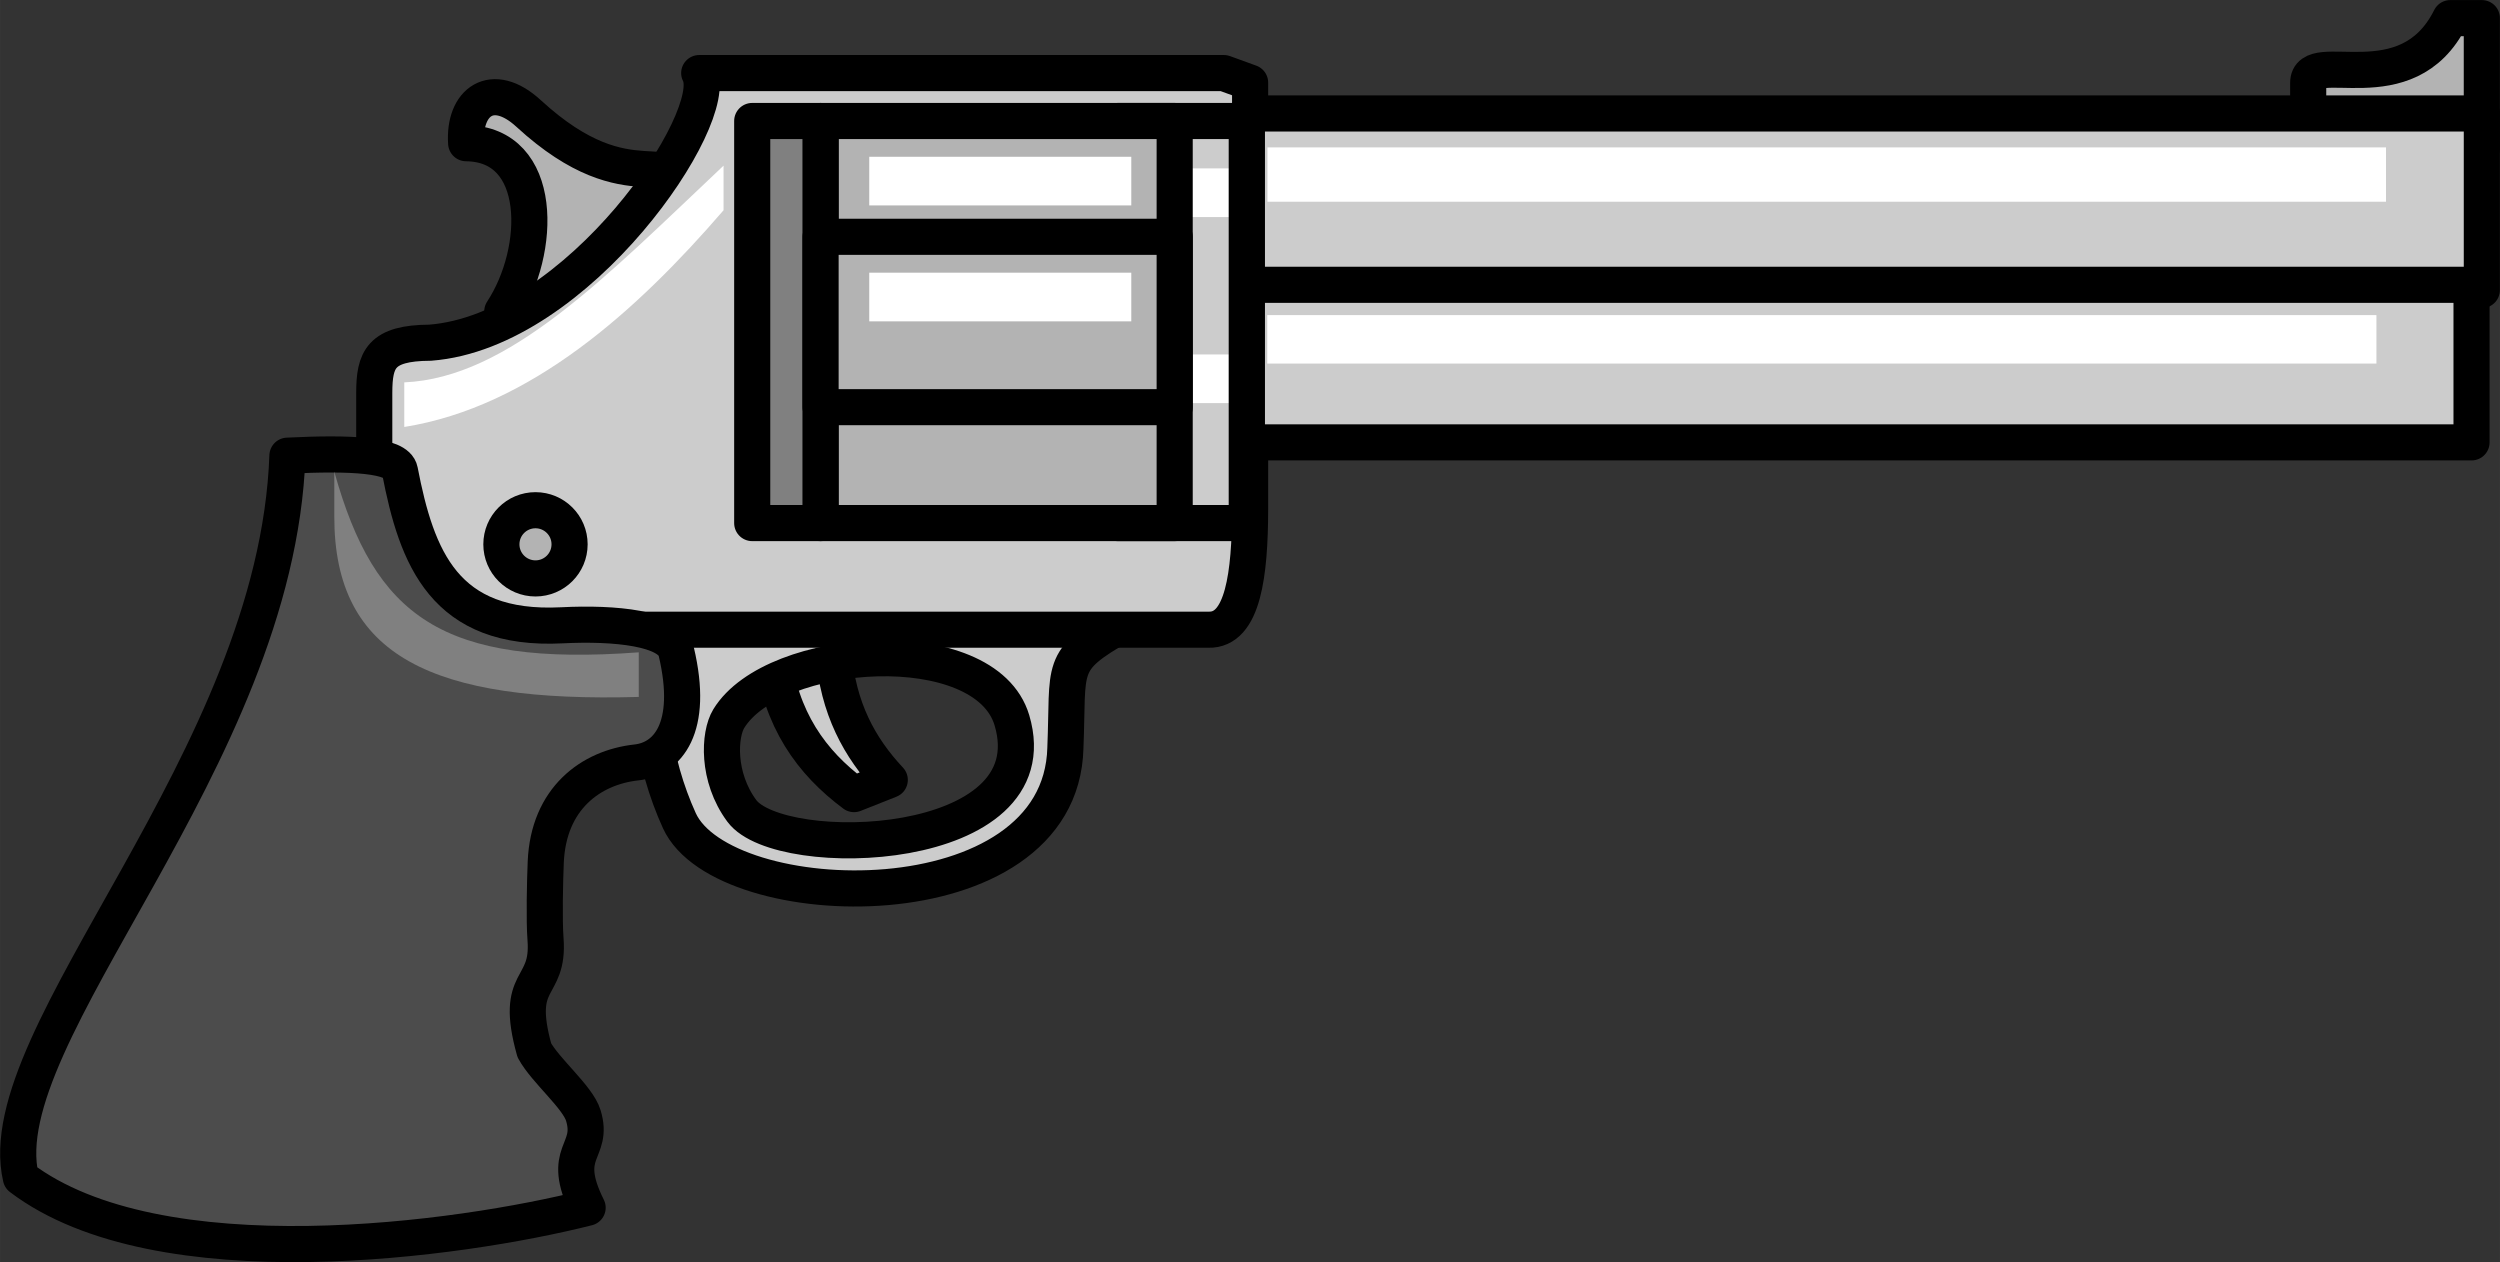
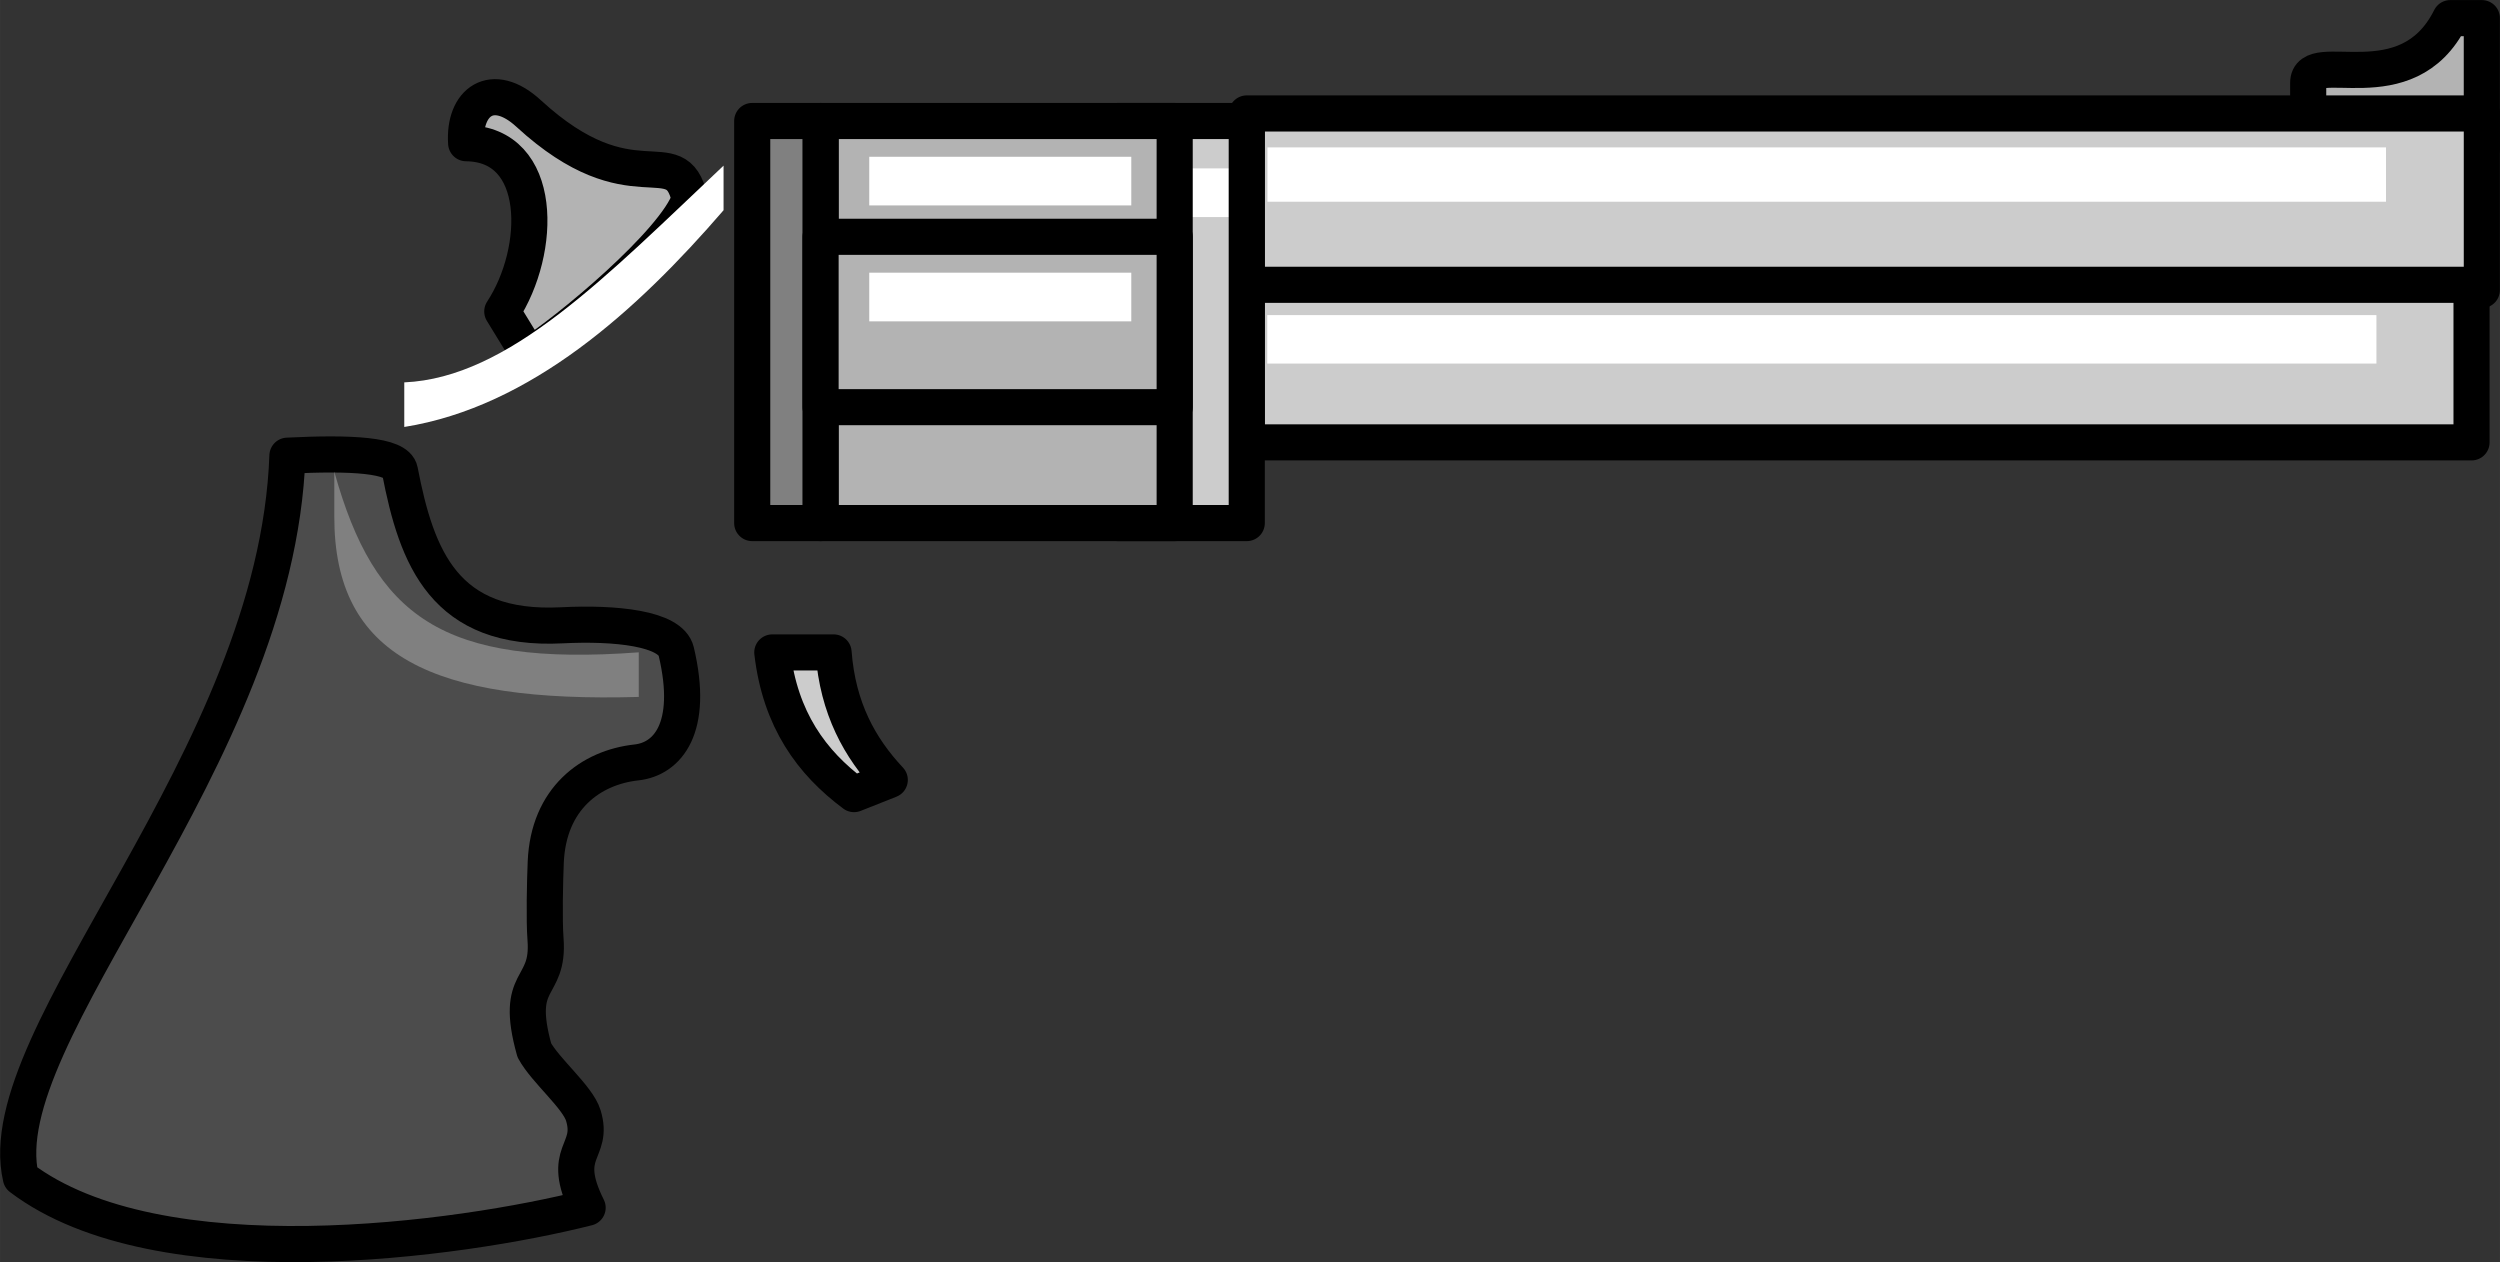
<svg xmlns="http://www.w3.org/2000/svg" id="svg6733" height="78.123mm" width="154.75mm" version="1.1" viewBox="0 0 548.323 276.815">
  <rect x="0" y="0" width="548.323" height="276.815" fill="#333333" stroke="none" />
  <g id="layer1" transform="translate(90.602 -202.69)">
    <g id="g7609" fill-rule="evenodd" transform="matrix(2.236 0 0 2.236 -598.41 -1724.5)">
      <g stroke-linejoin="round" stroke="#000" stroke-linecap="round" stroke-miterlimit="2.613" stroke-width="3.543">
        <path id="path6718" d="m302.86 925.89h6.011c0.412 5.487 2.565 9.363 5.511 12.506-1.169 0.463-2.338 0.926-3.506 1.39-4.149-3.094-7.244-7.288-8.015-13.896z" fill="#ccc" />
-         <path id="path6720" d="m331.61 935.26c-0.445 17.474-33.586 16.543-37.87 7.125-2.556-5.619-3.915-13.176-1.577-19.149h44.896c-6.149 3.526-5.114 3.931-5.45 12.024zm-33.019-2.876c4.418-7.213 25.163-8.626 27.774 0.164 3.913 13.173-22.755 13.94-26.497 8.881-2.458-3.323-2.23-7.489-1.277-9.045z" fill="#ccc" />
        <path id="path6722" d="m272.83 875.94c7.633 0.075 7.472 10.51 3.543 16.502l2.636 4.305c3.557-2.154 14.358-11.129 15.743-15.34-1.363-6.031-5.592 0.994-15.804-8.389-3.544-3.257-6.392-1.131-6.118 2.922z" fill="#b3b3b3" />
        <path id="path6724" d="m470.55 863.67h-3.089c-4.265 8.551-13.944 2.863-13.944 6.358v6.358h17.032v-12.716z" fill="#b3b3b3" />
      </g>
      <g stroke-linejoin="round" stroke="#000" stroke-linecap="round" stroke-miterlimit="2.613" stroke-width="3.543" fill="#ccc">
-         <path id="path6726" d="m295.69 869.06h51.462l2.577 0.937v41.912c-0.016 6.201-0.665 11.859-4.093 11.751h-81.821v-23.235c0.009-3.255 0.611-4.894 5.469-4.916 14.538-1.111 28.694-22.194 26.406-26.448z" />
        <path id="path6728" d="m349.4 873.02h121.15v17.322h-121.15v-17.322z" />
        <path id="path6730" d="m349.4 889.83h120.14v15.454h-120.14v-15.454z" />
      </g>
      <path id="path6732" d="m351.43 876.35h109.72v5.33h-109.72v-5.33z" fill="#fff" />
      <path id="path6734" d="m351.41 892.8h108.8v4.755h-108.8v-4.755z" fill="#fff" />
      <path id="path6736" stroke-linejoin="round" d="m349.4 873.76h-12.641v39.441h12.641v-39.441z" stroke="#000" stroke-linecap="round" stroke-miterlimit="2.613" stroke-width="3.543" fill="#ccc" />
-       <path id="path6738" d="m338.57 896.66h9.019v4.773h-9.019v-4.773z" fill="#fff" />
      <path id="path6740" d="m338.57 878.41h9.019v4.773h-9.019v-4.773z" fill="#fff" />
      <g stroke-linejoin="round" stroke="#000" stroke-linecap="round" stroke-miterlimit="2.613" stroke-width="3.543">
        <path id="path6742" d="m342.33 873.76h-34.734v39.441h34.734v-39.441z" fill="#b3b3b3" />
        <path id="path6744" d="m300.89 873.76h6.699v39.441h-6.699v-39.441z" fill="#808080" />
        <path id="path6746" d="m342.33 885.12h-34.734v16.712h34.734v-16.712z" fill="#b3b3b3" />
      </g>
      <g fill="#fff">
        <path id="path6748" d="m312.37 877.27h25.704v4.772h-25.704v-4.772z" />
        <path id="path6750" d="m266.76 899.4c10.256-0.449 19.754-10.348 31.319-21.26v4.374c-8.478 9.829-18.918 19.277-31.319 21.26v-4.374" />
        <path id="path6752" d="m312.37 888.64h25.704v4.773h-25.704v-4.773z" />
      </g>
-       <path id="path6754" stroke-linejoin="round" d="m279.63 911.94c1.847 0 3.345 1.498 3.345 3.345 0 1.847-1.497 3.345-3.345 3.345-1.847 0-3.345-1.497-3.345-3.345 0-1.847 1.498-3.345 3.345-3.345z" stroke="#000" stroke-linecap="round" stroke-miterlimit="2.613" stroke-width="3.543" fill="#b3b3b3" />
      <path id="path6756" stroke-linejoin="round" d="m229.15 977.41c-3.252-14.001 25.079-40.909 26.149-70.819 6.266-0.314 10.731-0.08 11.031 1.475 1.651 8.555 4.359 15.751 15.894 15.163 5.208-0.265 10.67 0.28 11.213 2.565 1.792 7.551-0.883 10.555-3.897 10.885-4.479 0.49-8.639 3.533-8.903 9.776-0.076 1.806-0.167 5.648-0.021 7.582 0.386 5.089-3.144 3.545-1.098 10.878 1.084 1.997 4.25 4.581 4.804 6.393 1.121 3.668-2.38 3.426 0.423 9.049-12.442 3.151-42.06 7.318-55.594-2.947z" stroke="#000" stroke-linecap="round" stroke-miterlimit="2.613" stroke-width="3.543" fill="#4c4c4c" />
      <path id="path6758" d="m289.76 925.88c-19.304 1.429-25.899-3.514-29.863-17.716v4.374c-0.027 13.809 9.749 18.282 29.863 17.717v-4.374" fill="#808080" />
    </g>
  </g>
</svg>